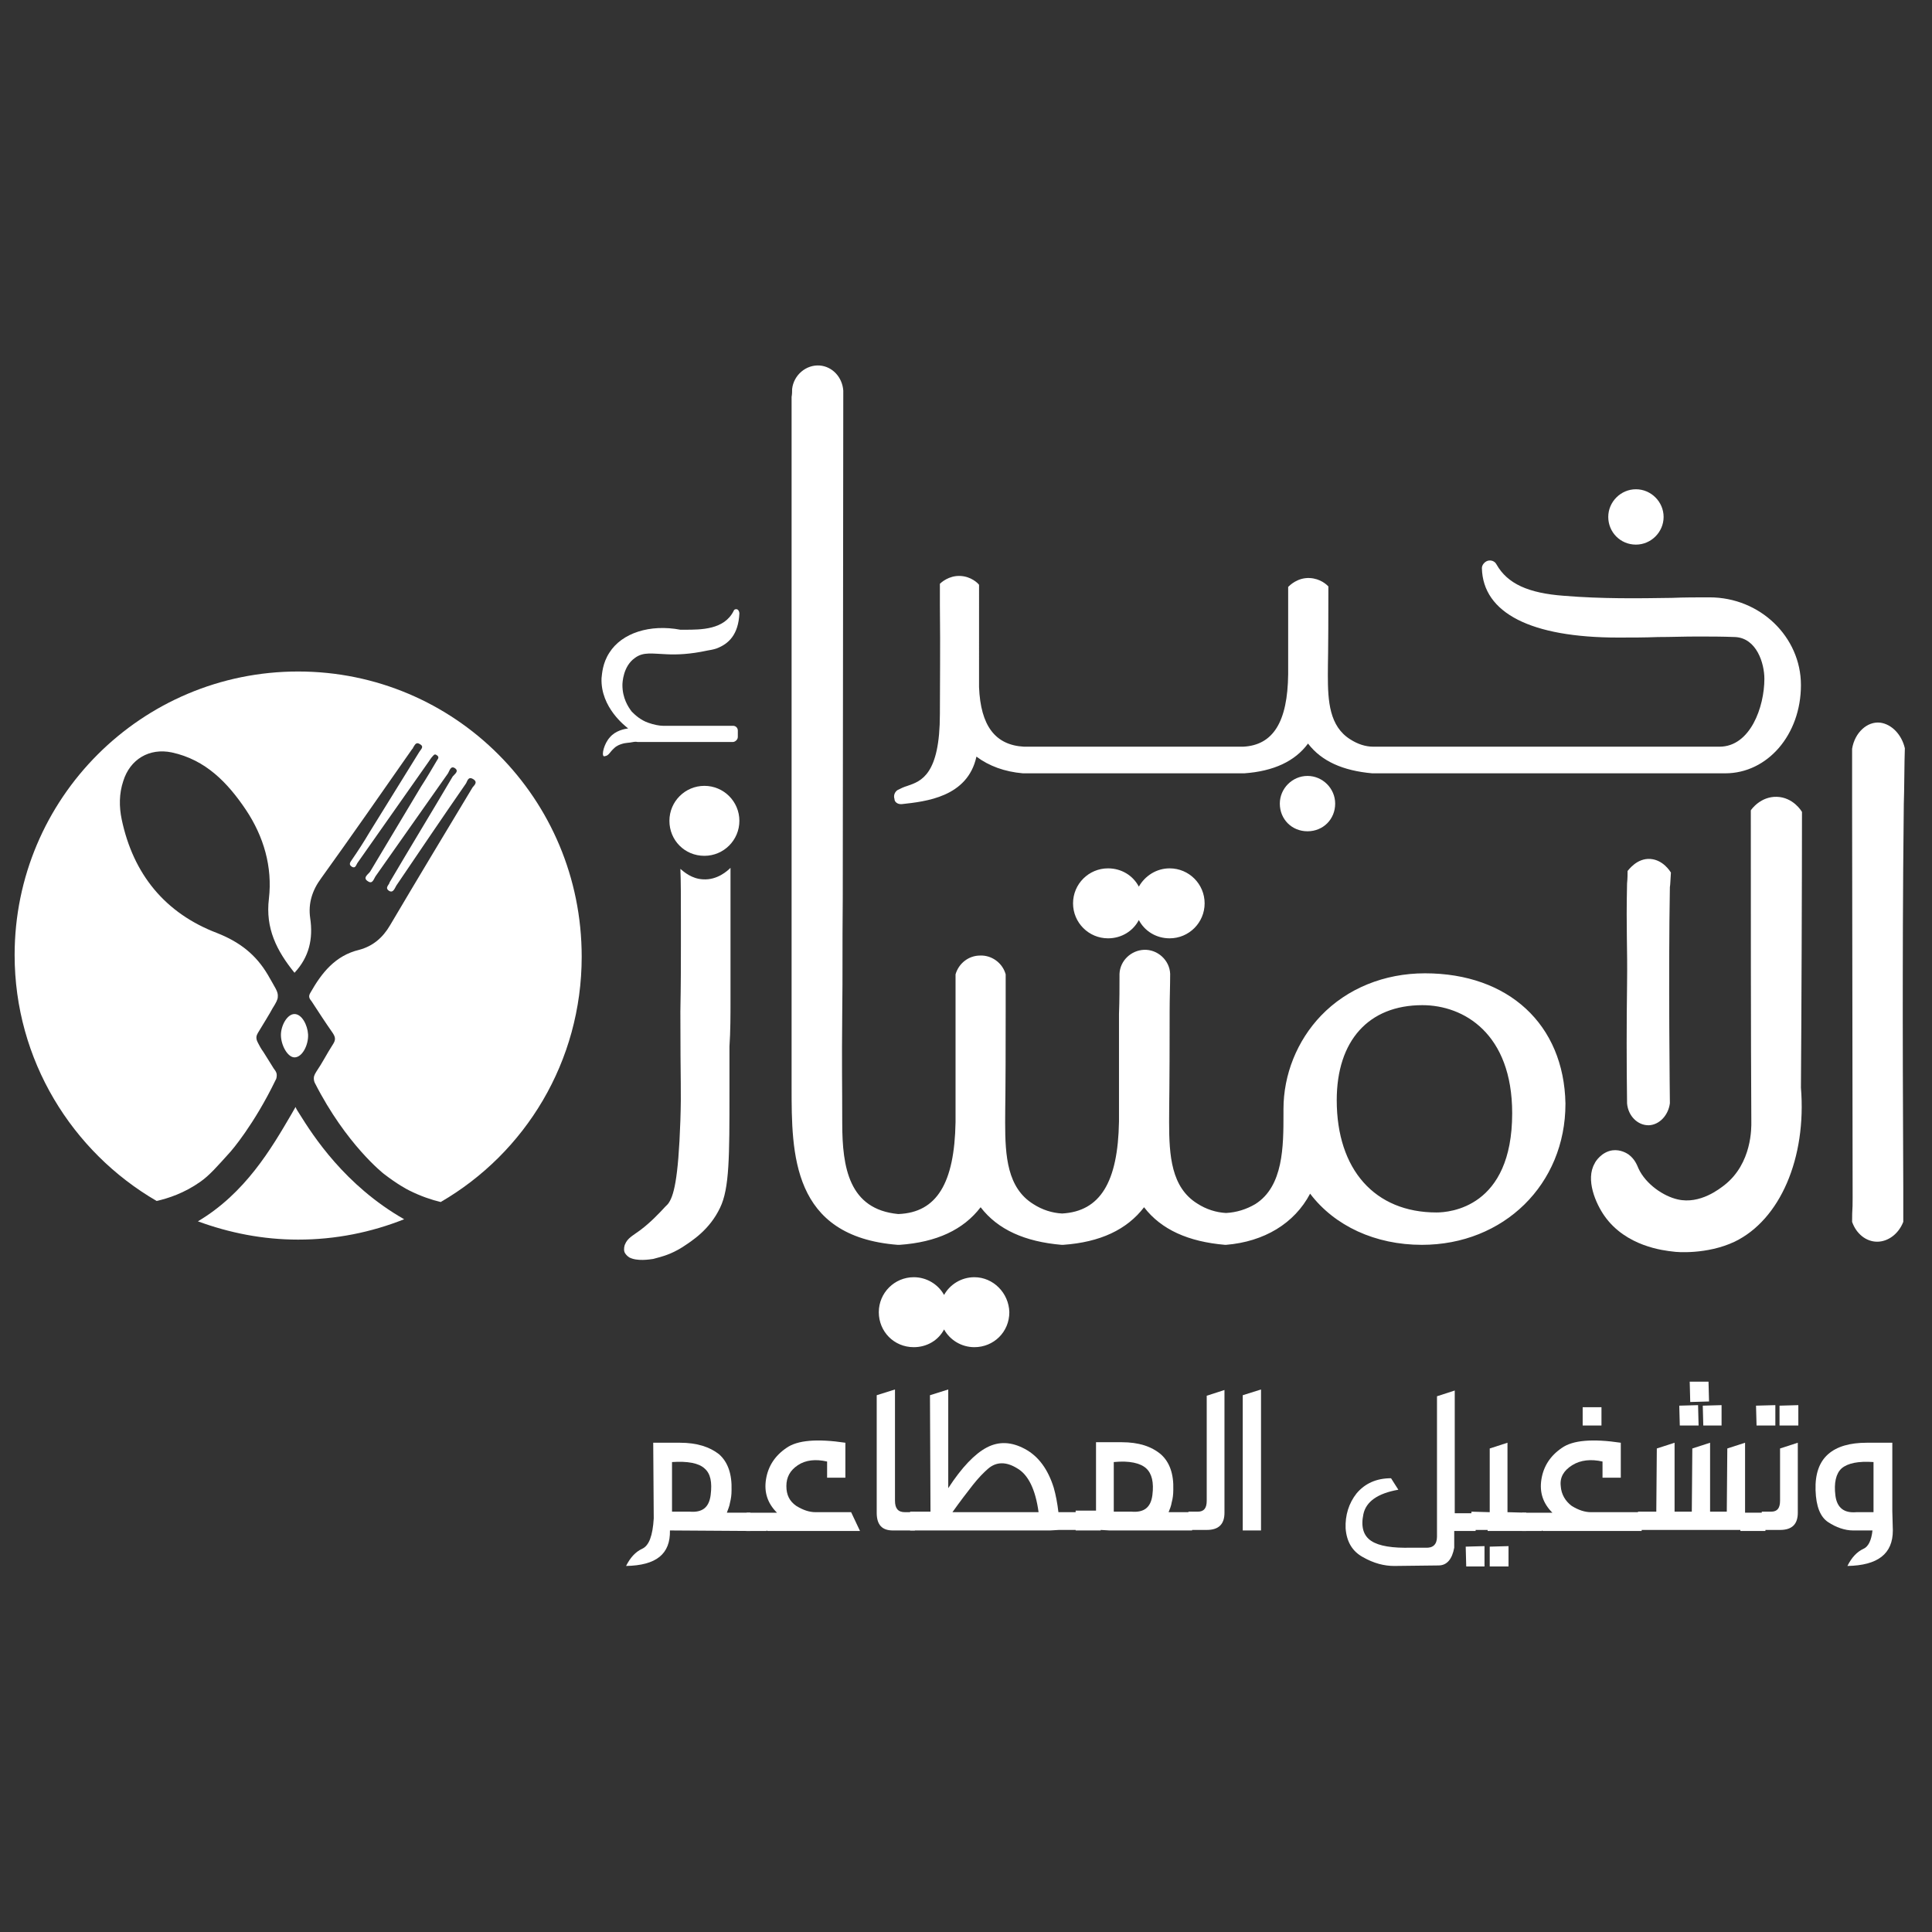
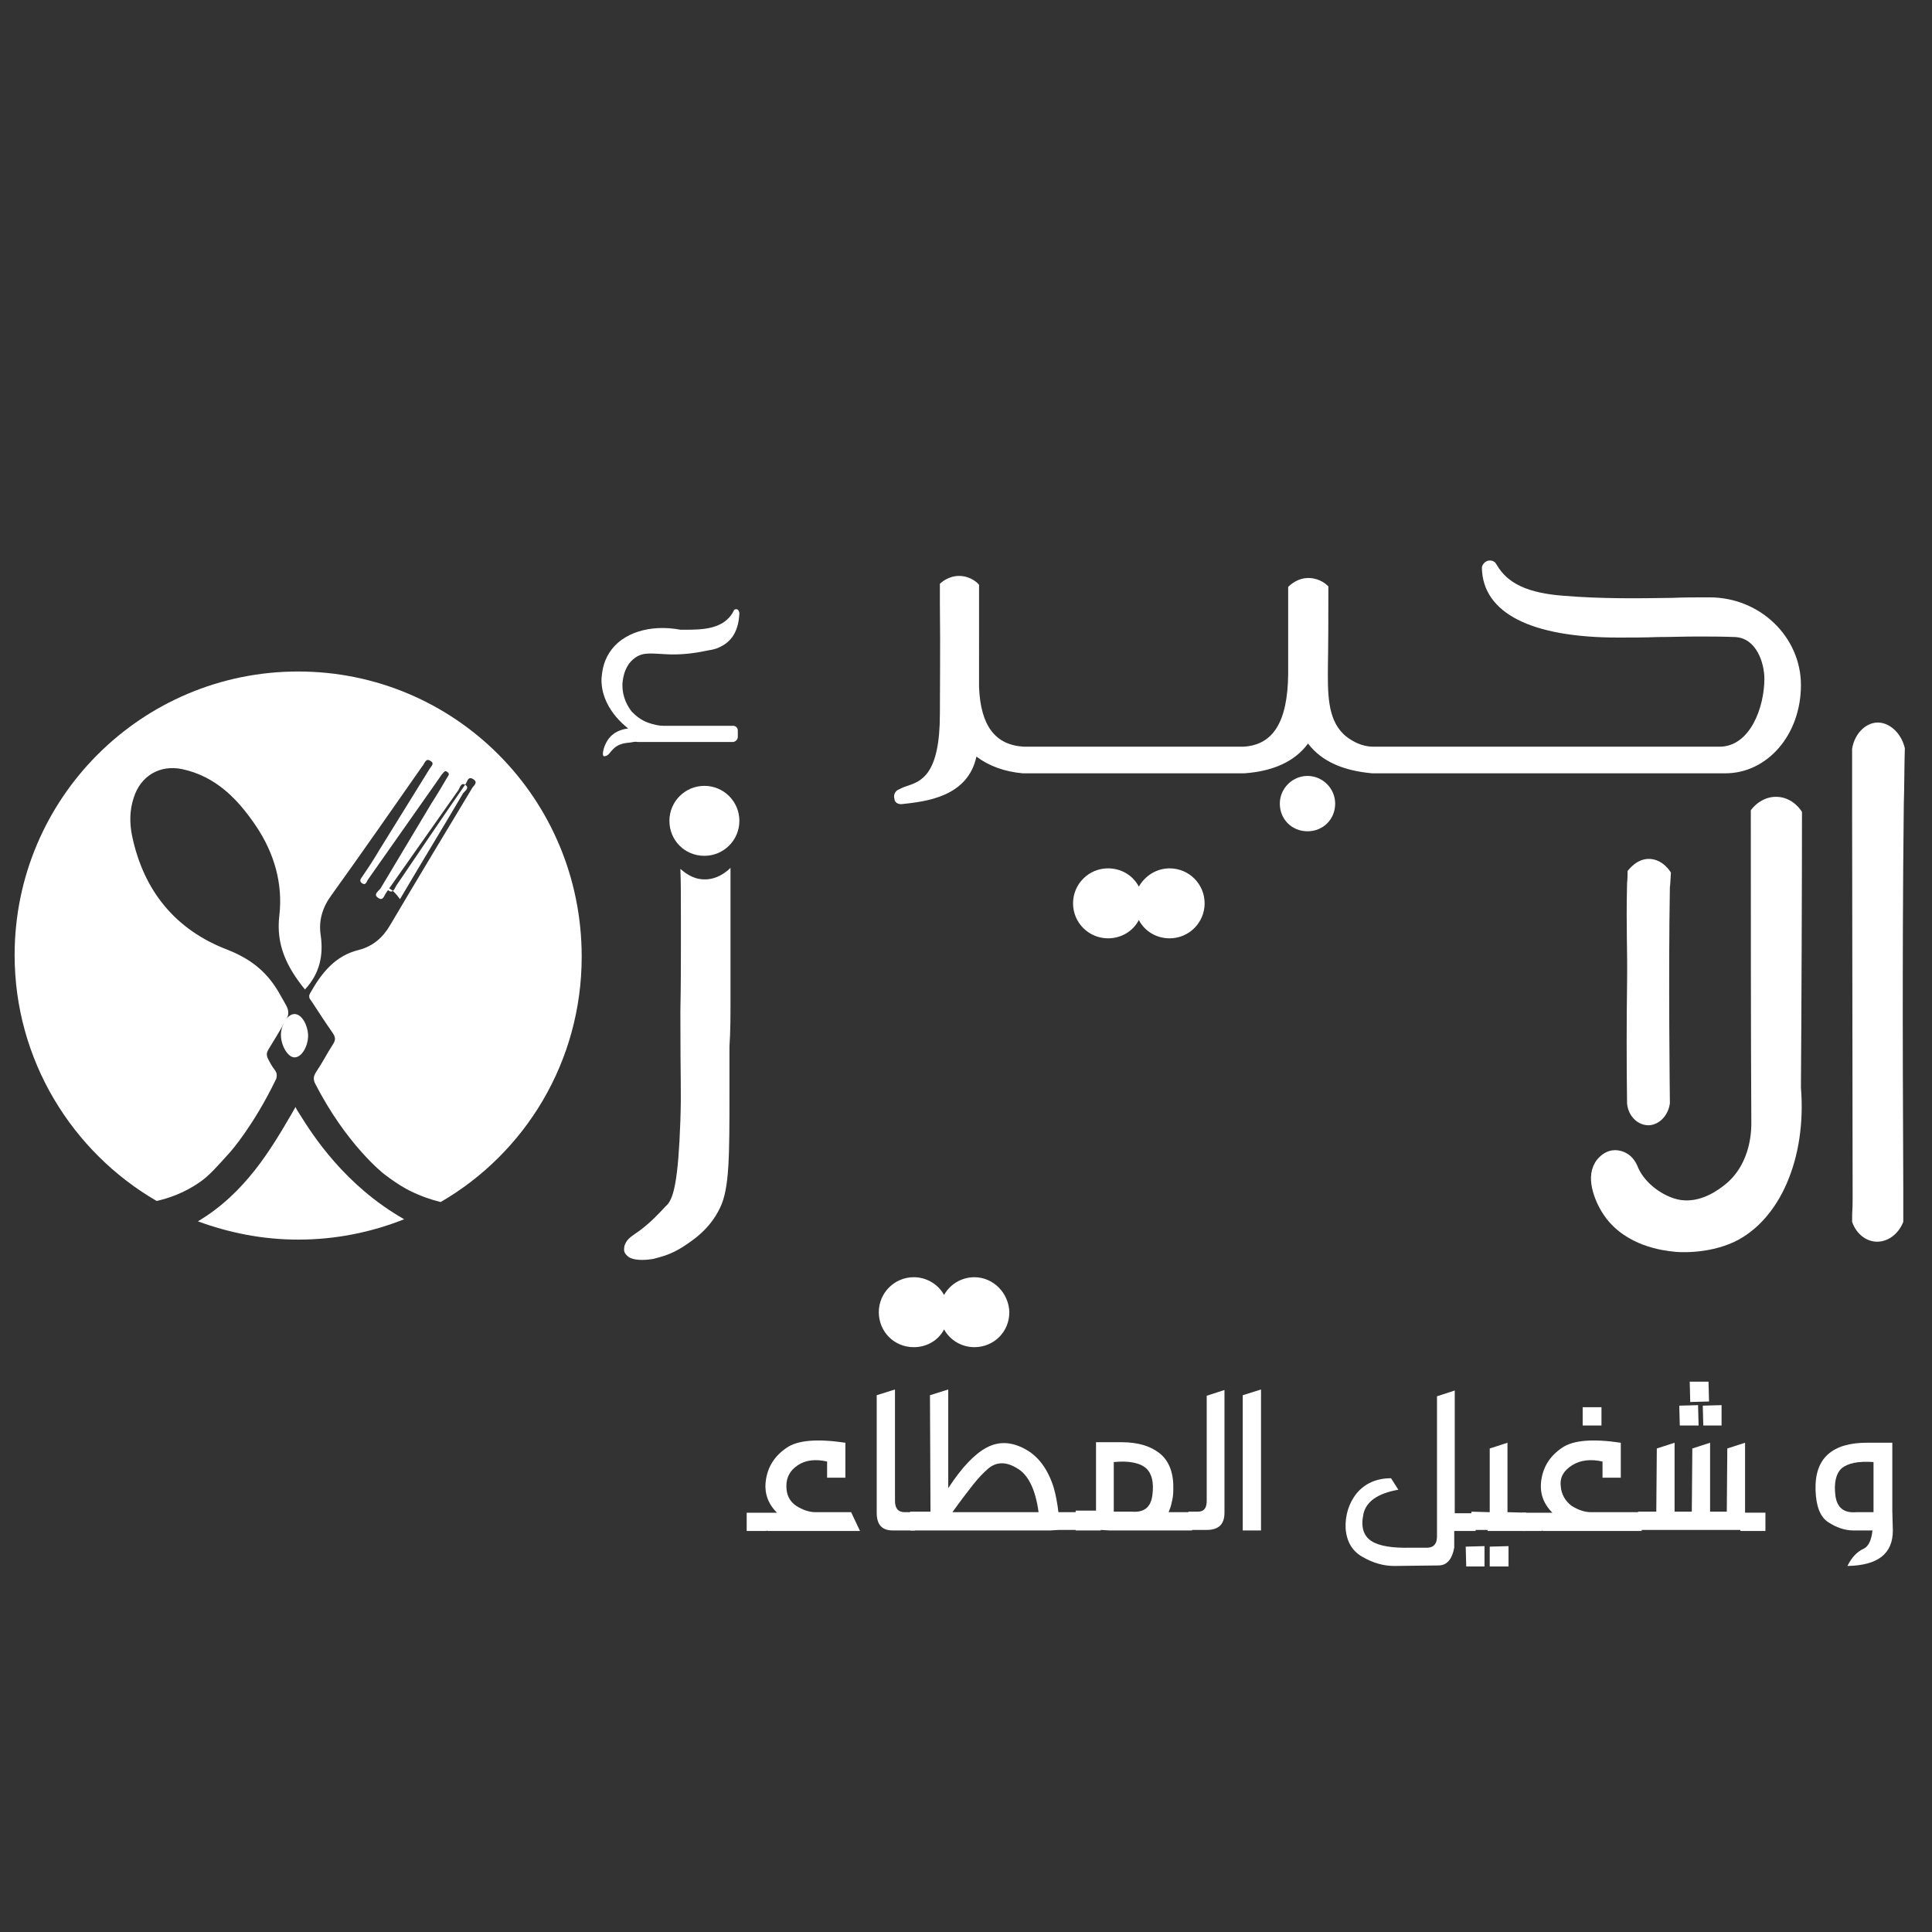
<svg xmlns="http://www.w3.org/2000/svg" version="1.1" id="Layer_1" x="0px" y="0px" viewBox="0 0 37 37" style="enable-background:new 0 0 37 37;" xml:space="preserve">
  <rect x="0" y="0" width="37" height="37" fill="#333333" stroke="none" />
  <style type="text/css">
	.st0{fill:#fff;}
</style>
  <g>
    <g>
      <path class="st0" d="M14.16,11.75c0-0.04-0.02-0.07-0.04-0.08c-0.03-0.01-0.06,0-0.07,0.03c-0.18,0.36-0.62,0.36-0.94,0.36    c-0.03,0-0.06,0-0.08,0c-0.58-0.11-1.12,0.06-1.36,0.44c-0.13,0.2-0.14,0.4-0.15,0.49c-0.02,0.56,0.46,0.92,0.51,0.96    c-0.07,0.01-0.24,0.04-0.35,0.17c-0.11,0.12-0.16,0.33-0.12,0.36c0.01,0.01,0.02,0,0.03,0c0.07-0.01,0.09-0.08,0.17-0.15    c0.05-0.05,0.11-0.07,0.14-0.08c0.09-0.03,0.14-0.02,0.23-0.04c0.01,0,0.04-0.01,0.08,0c0,0,0,0,0,0c0.01,0,0.76,0,1.82,0    c0.01,0,0.04,0,0.07-0.03c0.02-0.02,0.03-0.04,0.03-0.07v-0.12c0-0.05-0.04-0.09-0.09-0.09c-0.45,0-0.89,0-1.34,0    c-0.07,0-0.18-0.02-0.29-0.06c-0.14-0.05-0.24-0.14-0.31-0.21c-0.07-0.09-0.18-0.26-0.18-0.51c0-0.04,0.01-0.36,0.24-0.52    c0.16-0.12,0.33-0.08,0.61-0.07c0.19,0.01,0.45,0,0.77-0.07c0.06-0.01,0.12-0.02,0.18-0.04c0,0,0,0,0,0c0,0,0,0,0,0    C13.96,12.33,14.14,12.15,14.16,11.75" />
      <polygon class="st0" points="16.43,7.25 16.43,7.25 16.43,7.25   " />
      <path class="st0" d="M17.25,15.4c0.01,0,0.01,0,0.02,0c0.45-0.05,1.26-0.13,1.43-0.91c0.24,0.18,0.54,0.29,0.89,0.32    c0,0,0,0,0.01,0c0,0,0,0,0.01,0h2.1h2.1c0,0,0,0,0.01,0c0,0,0,0,0.01,0c0.56-0.04,0.97-0.23,1.22-0.57    c0.26,0.34,0.67,0.52,1.23,0.57c0,0,0.01,0,0.01,0h2.1h4.65c0.81,0,1.45-0.74,1.45-1.69c0-0.92-0.78-1.68-1.75-1.68    c-0.24,0-0.49,0-0.72,0.01c-0.66,0.01-1.34,0.02-2.07-0.04c-0.68-0.05-1.08-0.23-1.29-0.6c-0.03-0.06-0.1-0.09-0.17-0.07    c-0.06,0.02-0.11,0.08-0.11,0.14c0.02,0.86,0.94,1.33,2.61,1.33c0.25,0,0.51,0,0.76-0.01c0.25,0,0.5-0.01,0.75-0.01    c0.24,0,0.48,0,0.73,0.01c0.41,0.02,0.56,0.5,0.56,0.8c0,0.54-0.27,1.3-0.86,1.3h-4.53h-2.1c-0.15,0-0.3-0.05-0.44-0.14    c0,0,0,0,0,0c-0.4-0.25-0.43-0.73-0.43-1.23c0-0.33,0.01-0.28,0.01-1.69v-0.01c-0.03-0.03-0.15-0.15-0.36-0.16    c-0.23-0.01-0.38,0.14-0.41,0.17c0,0.56,0,1.12,0,1.67c-0.01,0.92-0.29,1.36-0.86,1.39h-2.1h-2.1c-0.55-0.03-0.83-0.4-0.86-1.14    V11.2c-0.02-0.03-0.15-0.16-0.36-0.17c-0.22-0.01-0.37,0.13-0.39,0.15c0,0.09,0,0.23,0,0.4c0.01,0.94,0,1.4,0,2.09    c0,1.17-0.36,1.29-0.62,1.38c-0.07,0.02-0.13,0.05-0.19,0.08c-0.06,0.04-0.08,0.11-0.06,0.17C17.13,15.36,17.19,15.4,17.25,15.4" />
      <path class="st0" d="M24.51,15.39c0,0.3,0.23,0.53,0.53,0.53c0.3,0,0.53-0.23,0.53-0.53c0-0.29-0.24-0.53-0.53-0.53    C24.75,14.86,24.51,15.1,24.51,15.39" />
-       <path class="st0" d="M31.33,10.43c0.29,0,0.53-0.24,0.53-0.53c0-0.29-0.24-0.53-0.53-0.53c-0.29,0-0.53,0.24-0.53,0.53    C30.8,10.19,31.03,10.43,31.33,10.43" />
      <path class="st0" d="M13.49,15.05c-0.37,0-0.67,0.3-0.67,0.67c0,0.37,0.29,0.67,0.67,0.67c0.37,0,0.67-0.3,0.67-0.67    C14.16,15.35,13.86,15.05,13.49,15.05" />
      <path class="st0" d="M13.99,19.15V17.6c0-0.33,0-0.65,0-0.98c-0.05,0.05-0.25,0.24-0.53,0.22c-0.21-0.01-0.36-0.14-0.43-0.2    c0.01,0.22,0.01,0.56,0.01,0.97c0,0.11,0,0.14,0,0.52c0,0.31,0,0.72-0.01,1.24c0,1.47,0.02,1.47,0,2.09    c-0.04,1.15-0.13,1.46-0.24,1.6c-0.01,0.01-0.02,0.02-0.05,0.05c-0.12,0.13-0.28,0.3-0.48,0.45c-0.15,0.11-0.24,0.15-0.29,0.27    c-0.01,0.02-0.03,0.09-0.01,0.15c0.01,0.02,0.03,0.06,0.09,0.1c0.15,0.08,0.39,0.04,0.46,0.03c0.19-0.05,0.34-0.09,0.55-0.22    c0.2-0.13,0.53-0.34,0.73-0.76c0.18-0.37,0.18-0.98,0.18-2.22c0-0.03,0-0.01,0-0.87C13.99,19.75,13.99,19.45,13.99,19.15" />
      <path class="st0" d="M18.66,24.46c-0.25,0-0.47,0.14-0.58,0.34c-0.11-0.2-0.33-0.34-0.58-0.34c-0.37,0-0.67,0.3-0.67,0.67    c0,0.37,0.29,0.67,0.67,0.67c0.25,0,0.47-0.13,0.58-0.34c0.11,0.2,0.33,0.34,0.58,0.34c0.37,0,0.67-0.29,0.67-0.67    C19.32,24.76,19.02,24.46,18.66,24.46" />
      <path class="st0" d="M21.81,16.98c-0.11-0.21-0.33-0.35-0.59-0.35c-0.37,0-0.67,0.3-0.67,0.67c0,0.37,0.3,0.67,0.67,0.67    c0.26,0,0.48-0.14,0.59-0.35c0.11,0.21,0.33,0.35,0.59,0.35c0.37,0,0.67-0.3,0.67-0.67c0-0.37-0.3-0.67-0.67-0.67    C22.15,16.63,21.93,16.77,21.81,16.98" />
-       <path class="st0" d="M27.29,18.64c-0.78,0-1.49,0.29-1.99,0.81c-0.46,0.48-0.72,1.13-0.72,1.79l0,0.09c0,0.62,0,1.39-0.54,1.73    c-0.17,0.1-0.36,0.16-0.56,0.17c-0.19-0.01-0.38-0.07-0.55-0.18c-0.5-0.31-0.54-0.92-0.54-1.56c0-0.42,0.01-0.5,0.01-2.13    c0,0,0-0.01,0-0.01c0-0.23,0.01-0.47,0.01-0.7c-0.01-0.26-0.24-0.47-0.5-0.46c-0.25,0.01-0.46,0.21-0.47,0.46    c0,0.26,0,0.51-0.01,0.77v2.06c-0.02,1.16-0.36,1.72-1.09,1.76c-0.19-0.01-0.38-0.07-0.55-0.18c0,0,0,0,0,0    c-0.5-0.31-0.54-0.92-0.54-1.56c0-0.42,0.01-0.36,0.01-2.13v-0.01c0-0.23,0-0.47,0-0.7c-0.06-0.22-0.27-0.37-0.49-0.36    c-0.22,0-0.41,0.15-0.47,0.36c0,0.26,0,0.51,0,0.77v2.06c-0.02,1.17-0.36,1.73-1.09,1.76c0,0-0.01,0-0.01,0    c-0.94-0.09-1.07-0.89-1.07-1.74c0-0.78-0.01-1.07,0-2.12c0.01-0.8,0-1.11,0.01-2.2c0-0.27,0.01-9.56,0.01-9.71    C16.13,7.22,15.94,7.02,15.7,7c-0.26-0.02-0.5,0.18-0.53,0.45c0,0.05,0,0.1-0.01,0.15c0,0.08,0,0.15,0,0.22v13    c0,1.27,0,2.86,2.03,3.02c0.01,0,0.01,0,0.02,0c0,0,0.01,0,0.01,0c0,0,0,0,0.01,0c0.71-0.05,1.22-0.29,1.55-0.72    c0.33,0.43,0.85,0.66,1.55,0.72c0,0,0.01,0,0.01,0c0,0,0.01,0,0.01,0c0,0,0,0,0.01,0c0.71-0.05,1.22-0.29,1.55-0.72    c0.33,0.43,0.85,0.66,1.55,0.72c0,0,0.01,0,0.01,0c0,0,0.01,0,0.01,0c0.73-0.06,1.31-0.41,1.61-0.98    c0.47,0.62,1.25,0.98,2.14,0.98c1.57,0,2.75-1.16,2.75-2.7c0,0,0,0,0-0.01C29.95,19.62,28.89,18.64,27.29,18.64 M27.51,23.22    c-1.18,0-1.91-0.82-1.91-2.15c0-1.14,0.61-1.82,1.64-1.82c0.79,0,1.72,0.54,1.72,2.07C28.96,23.13,27.76,23.22,27.51,23.22" />
      <path class="st0" d="M34.51,15.55c-0.01-0.02-0.17-0.28-0.48-0.29c-0.31-0.01-0.49,0.24-0.5,0.26c0,1.57,0,4.41,0.01,5.97    c0,0.09,0.02,0.79-0.52,1.21c-0.08,0.06-0.46,0.37-0.89,0.27c-0.27-0.06-0.61-0.29-0.75-0.59c-0.03-0.07-0.07-0.18-0.19-0.27    c-0.03-0.02-0.15-0.1-0.31-0.08c-0.21,0.03-0.33,0.22-0.34,0.25c-0.18,0.31,0.02,0.77,0.19,1.01c0.41,0.58,1.13,0.66,1.32,0.68    c0.05,0.01,0.64,0.06,1.17-0.19c0.87-0.42,1.38-1.6,1.27-2.95C34.5,19.49,34.51,16.88,34.51,15.55" />
      <path class="st0" d="M32,16.71c-0.02-0.03-0.15-0.24-0.39-0.26c-0.26-0.02-0.42,0.21-0.44,0.23c0,0.06,0,0.14-0.01,0.24    c-0.02,0.93,0.01,1.17,0,1.94c-0.01,0.74-0.01,1.5,0,2.25c0,0.01,0,0.01,0,0.02c0.02,0.24,0.2,0.42,0.41,0.42c0,0,0.01,0,0.01,0    c0.2-0.01,0.37-0.19,0.4-0.42c0-0.01,0-0.02,0-0.02c0-0.02-0.03-2.44,0-4.12C31.99,16.94,31.99,16.84,32,16.71" />
      <path class="st0" d="M36.01,13.84c-0.25-0.03-0.49,0.19-0.54,0.5c0,0.25,0,0.81,0,1.06l0.01,7.54c0,0.3-0.01,0.16-0.01,0.46    c0.08,0.23,0.27,0.38,0.48,0.38c0.21,0,0.41-0.15,0.5-0.38c0-0.03,0-0.07,0-0.13c0-0.12,0-0.15,0-0.51c0-0.53-0.01-1.95-0.01-3.23    c0-1.01,0-2.4,0.02-4.13c0.01-0.25,0.01-0.82,0.02-1.07C36.42,14.07,36.23,13.87,36.01,13.84" />
      <polygon class="st0" points="36.73,14.46 36.72,14.46 36.73,14.46   " />
      <path class="st0" d="M5.74,21.34c-0.04-0.06-0.07-0.11-0.08-0.14c-0.01,0.02-0.04,0.07-0.08,0.14c-0.38,0.65-0.88,1.51-1.79,2.05    c0.6,0.22,1.24,0.35,1.92,0.35c0.72,0,1.4-0.14,2.03-0.39C6.6,22.7,5.99,21.74,5.74,21.34" />
      <path class="st0" d="M5.9,19.81c-0.01-0.18-0.12-0.39-0.26-0.39c-0.14,0-0.26,0.22-0.26,0.4c0,0.2,0.13,0.43,0.26,0.43    C5.79,20.25,5.91,20.01,5.9,19.81" />
-       <path class="st0" d="M5.71,12.86c-3,0-5.43,2.43-5.43,5.43c0,2.01,1.1,3.77,2.72,4.71c0.22-0.05,0.53-0.15,0.84-0.37    c0.17-0.12,0.31-0.28,0.58-0.58c0,0,0.44-0.5,0.86-1.37c0.01-0.01,0.02-0.05,0.02-0.09c0-0.06-0.04-0.1-0.06-0.13    c-0.11-0.18-0.17-0.27-0.2-0.32c0,0-0.04-0.05-0.09-0.15c-0.02-0.04-0.04-0.07-0.04-0.12c0-0.04,0.02-0.07,0.03-0.09    c0.06-0.1,0.24-0.39,0.28-0.47c0.07-0.11,0.1-0.17,0.1-0.22c0.01-0.1-0.05-0.17-0.19-0.42c-0.23-0.39-0.54-0.63-0.97-0.8    c-1-0.38-1.61-1.13-1.83-2.18c-0.05-0.24-0.05-0.49,0.03-0.73c0.13-0.42,0.5-0.64,0.93-0.55c0.65,0.14,1.07,0.58,1.42,1.1    c0.34,0.51,0.51,1.09,0.44,1.7c-0.07,0.57,0.15,1,0.49,1.42c0.28-0.3,0.36-0.65,0.3-1.05c-0.04-0.28,0.04-0.53,0.21-0.76    c0.59-0.82,1.16-1.64,1.74-2.47c0.01-0.01,0.02-0.02,0.02-0.03c0.03-0.04,0.05-0.12,0.13-0.07c0.09,0.05,0.02,0.1-0.01,0.15    c-0.32,0.52-0.64,1.03-0.96,1.55c-0.1,0.17-0.21,0.34-0.32,0.5c-0.03,0.05-0.09,0.1-0.01,0.15c0.07,0.04,0.08-0.04,0.11-0.08    c0.45-0.64,0.9-1.28,1.35-1.92c0.03-0.04,0.05-0.08,0.08-0.11c0.02-0.02,0.04-0.06,0.08-0.03c0.05,0.03,0.04,0.06,0.01,0.1    c-0.1,0.17-0.2,0.34-0.31,0.51c-0.32,0.54-0.65,1.08-0.97,1.62c-0.03,0.05-0.16,0.12-0.04,0.19c0.09,0.06,0.11-0.06,0.15-0.11    c0.46-0.65,0.92-1.31,1.38-1.96c0.03-0.05,0.05-0.15,0.13-0.1c0.09,0.06-0.01,0.12-0.04,0.16c-0.4,0.68-0.81,1.35-1.21,2.03    C7.46,16.94,7.36,17,7.45,17.06c0.08,0.05,0.11-0.05,0.14-0.1c0.44-0.65,0.88-1.3,1.33-1.95c0.03-0.04,0.04-0.15,0.14-0.09    c0.1,0.06,0.02,0.12-0.01,0.16c-0.53,0.88-1.06,1.76-1.58,2.64c-0.14,0.24-0.33,0.4-0.59,0.47c-0.46,0.11-0.72,0.44-0.94,0.83    c-0.04,0.07-0.01,0.11,0.03,0.16c0.13,0.2,0.26,0.4,0.4,0.6c0.06,0.09,0.06,0.14,0,0.23c-0.11,0.17-0.2,0.35-0.31,0.51    c-0.01,0.02-0.05,0.07-0.05,0.13c0,0.04,0.01,0.07,0.02,0.09c0.6,1.18,1.32,1.74,1.32,1.74c0.26,0.2,0.43,0.29,0.49,0.32    c0.22,0.11,0.43,0.18,0.6,0.22c1.62-0.94,2.7-2.69,2.7-4.7C11.14,15.29,8.71,12.86,5.71,12.86" />
+       <path class="st0" d="M5.71,12.86c-3,0-5.43,2.43-5.43,5.43c0,2.01,1.1,3.77,2.72,4.71c0.22-0.05,0.53-0.15,0.84-0.37    c0.17-0.12,0.31-0.28,0.58-0.58c0,0,0.44-0.5,0.86-1.37c0.01-0.01,0.02-0.05,0.02-0.09c0-0.06-0.04-0.1-0.06-0.13    c0,0-0.04-0.05-0.09-0.15c-0.02-0.04-0.04-0.07-0.04-0.12c0-0.04,0.02-0.07,0.03-0.09    c0.06-0.1,0.24-0.39,0.28-0.47c0.07-0.11,0.1-0.17,0.1-0.22c0.01-0.1-0.05-0.17-0.19-0.42c-0.23-0.39-0.54-0.63-0.97-0.8    c-1-0.38-1.61-1.13-1.83-2.18c-0.05-0.24-0.05-0.49,0.03-0.73c0.13-0.42,0.5-0.64,0.93-0.55c0.65,0.14,1.07,0.58,1.42,1.1    c0.34,0.51,0.51,1.09,0.44,1.7c-0.07,0.57,0.15,1,0.49,1.42c0.28-0.3,0.36-0.65,0.3-1.05c-0.04-0.28,0.04-0.53,0.21-0.76    c0.59-0.82,1.16-1.64,1.74-2.47c0.01-0.01,0.02-0.02,0.02-0.03c0.03-0.04,0.05-0.12,0.13-0.07c0.09,0.05,0.02,0.1-0.01,0.15    c-0.32,0.52-0.64,1.03-0.96,1.55c-0.1,0.17-0.21,0.34-0.32,0.5c-0.03,0.05-0.09,0.1-0.01,0.15c0.07,0.04,0.08-0.04,0.11-0.08    c0.45-0.64,0.9-1.28,1.35-1.92c0.03-0.04,0.05-0.08,0.08-0.11c0.02-0.02,0.04-0.06,0.08-0.03c0.05,0.03,0.04,0.06,0.01,0.1    c-0.1,0.17-0.2,0.34-0.31,0.51c-0.32,0.54-0.65,1.08-0.97,1.62c-0.03,0.05-0.16,0.12-0.04,0.19c0.09,0.06,0.11-0.06,0.15-0.11    c0.46-0.65,0.92-1.31,1.38-1.96c0.03-0.05,0.05-0.15,0.13-0.1c0.09,0.06-0.01,0.12-0.04,0.16c-0.4,0.68-0.81,1.35-1.21,2.03    C7.46,16.94,7.36,17,7.45,17.06c0.08,0.05,0.11-0.05,0.14-0.1c0.44-0.65,0.88-1.3,1.33-1.95c0.03-0.04,0.04-0.15,0.14-0.09    c0.1,0.06,0.02,0.12-0.01,0.16c-0.53,0.88-1.06,1.76-1.58,2.64c-0.14,0.24-0.33,0.4-0.59,0.47c-0.46,0.11-0.72,0.44-0.94,0.83    c-0.04,0.07-0.01,0.11,0.03,0.16c0.13,0.2,0.26,0.4,0.4,0.6c0.06,0.09,0.06,0.14,0,0.23c-0.11,0.17-0.2,0.35-0.31,0.51    c-0.01,0.02-0.05,0.07-0.05,0.13c0,0.04,0.01,0.07,0.02,0.09c0.6,1.18,1.32,1.74,1.32,1.74c0.26,0.2,0.43,0.29,0.49,0.32    c0.22,0.11,0.43,0.18,0.6,0.22c1.62-0.94,2.7-2.69,2.7-4.7C11.14,15.29,8.71,12.86,5.71,12.86" />
    </g>
    <g>
-       <path class="st0" d="M13.02,27.63c0.33,0,0.57,0.08,0.75,0.22c0.17,0.15,0.25,0.38,0.24,0.69c0,0.09-0.01,0.16-0.03,0.24    c-0.01,0.07-0.04,0.13-0.06,0.19h0.45v0.35l-1.54-0.01c0.01,0.45-0.26,0.67-0.84,0.68c0.08-0.16,0.18-0.27,0.31-0.33    c0.13-0.06,0.2-0.25,0.22-0.58l-0.01-1.45H13.02z M13.21,28.95c0.24,0.02,0.37-0.08,0.4-0.32c0.03-0.24,0-0.41-0.12-0.51    c-0.11-0.1-0.32-0.14-0.62-0.12v0.95H13.21z" />
      <path class="st0" d="M15.84,27.99c-0.22-0.05-0.41-0.03-0.56,0.07c-0.15,0.1-0.22,0.23-0.22,0.4s0.06,0.29,0.19,0.38    c0.13,0.08,0.25,0.12,0.37,0.12h0.68l0.17,0.36H14.7l-0.02-0.01v0.01H14.3v-0.35h0.58c-0.18-0.18-0.25-0.39-0.21-0.64    c0.04-0.25,0.17-0.45,0.39-0.6c0.21-0.15,0.59-0.18,1.13-0.1v0.67h-0.35V27.99z" />
      <path class="st0" d="M16.79,26.72l0.35-0.11v2.13c0,0.15,0.06,0.22,0.19,0.22h0.19v0.35h-0.42c-0.21,0-0.31-0.11-0.31-0.34V26.72z    " />
      <path class="st0" d="M20.28,29.3l-0.17,0.01h-2.68v-0.36h0.39l-0.01-2.23l0.35-0.11v1.89c0.26-0.4,0.51-0.66,0.74-0.78    c0.23-0.12,0.47-0.11,0.73,0.03c0.26,0.14,0.44,0.39,0.55,0.74c0.04,0.14,0.07,0.3,0.09,0.47h0.38v0.34H20.28z M19.89,28.96    c-0.06-0.44-0.2-0.72-0.41-0.84c-0.21-0.13-0.4-0.13-0.56,0.01c-0.08,0.07-0.18,0.17-0.29,0.31c-0.11,0.14-0.24,0.31-0.39,0.52    L19.89,28.96z" />
      <path class="st0" d="M21.25,29.31L21.25,29.31l-0.17-0.01v0.01H20.6v-0.38h0.39v-1.31h0.49c0.33,0,0.57,0.08,0.75,0.23    c0.17,0.15,0.25,0.38,0.24,0.68c0,0.09-0.01,0.17-0.03,0.24c-0.01,0.07-0.04,0.14-0.06,0.19h0.45v0.35H21.25z M21.67,28.95    c0.24,0.02,0.37-0.08,0.4-0.32c0.03-0.24-0.01-0.41-0.12-0.51c-0.11-0.1-0.32-0.15-0.62-0.12v0.95H21.67z" />
      <path class="st0" d="M23.11,26.73l0.34-0.11v2.35c0,0.22-0.11,0.33-0.34,0.33h-0.35v-0.35h0.18c0.12,0,0.17-0.07,0.17-0.21V26.73z    " />
      <path class="st0" d="M23.8,26.72l0.35-0.11v2.7H23.8V26.72z" />
      <path class="st0" d="M27.85,29.3v0.34c-0.04,0.22-0.14,0.34-0.3,0.34l-0.85,0.01c-0.19,0-0.39-0.05-0.6-0.17    c-0.2-0.11-0.31-0.29-0.33-0.55c-0.01-0.25,0.06-0.48,0.21-0.67c0.16-0.19,0.38-0.29,0.66-0.29l0.14,0.22    c-0.4,0.07-0.62,0.23-0.67,0.47c-0.05,0.24,0,0.41,0.15,0.51c0.15,0.1,0.41,0.14,0.77,0.13h0.27c0.14,0.01,0.22-0.06,0.22-0.21    v-2.69l0.34-0.11v2.35h0.4v0.34H27.85z" />
      <path class="st0" d="M28.08,30l-0.01-0.38l0.36-0.01V30H28.08z M28.49,29.3h-0.31v-0.35l0.35,0.01v-1.22l0.34-0.11v1.33l0.36,0.01    v0.35h-0.74V29.3z M28.53,30v-0.38l0.36-0.01V30H28.53z" />
      <path class="st0" d="M30.69,27.99c-0.22-0.05-0.42-0.03-0.58,0.07c-0.16,0.1-0.24,0.23-0.22,0.4c0.01,0.16,0.09,0.29,0.21,0.38    c0.13,0.08,0.25,0.12,0.37,0.12h0.97v0.36h-1.89l-0.02-0.01v0.01h-0.38v-0.35h0.58c-0.18-0.18-0.25-0.39-0.21-0.64    c0.04-0.25,0.17-0.45,0.39-0.6c0.21-0.15,0.59-0.18,1.13-0.1v0.67h-0.35V27.99z M30.31,27.3v-0.35h0.36v0.35H30.31z" />
      <path class="st0" d="M33.32,29.3h-1.95v-0.35h0.35l0.01-1.21l0.34-0.11v1.32h0.33l0.01-1.21l0.34-0.11v1.32h0.32l0.01-1.21    l0.34-0.11v1.34h0.39v0.35h-0.48V29.3z M32.17,27.3l-0.01-0.38l0.36-0.01l0.01,0.39H32.17z M32.37,26.85l-0.01-0.39h0.36    l0.01,0.38L32.37,26.85z M32.62,27.3l-0.01-0.38l0.36-0.01v0.39H32.62z" />
-       <path class="st0" d="M33.64,27.3l-0.01-0.38L34,26.91v0.39H33.64z M34.09,27.74l0.34-0.11v1.34c0,0.22-0.11,0.33-0.34,0.33h-0.35    v-0.35h0.18c0.12,0,0.17-0.07,0.17-0.21V27.74z M34.08,27.3v-0.38l0.36-0.01v0.39H34.08z" />
      <path class="st0" d="M35.49,29.31c-0.16,0-0.33-0.06-0.48-0.16c-0.15-0.1-0.23-0.3-0.24-0.61c-0.01-0.31,0.07-0.54,0.24-0.69    c0.17-0.15,0.42-0.22,0.74-0.22h0.49v1.31l0.01,0.37c0,0.45-0.29,0.67-0.87,0.68c0.08-0.16,0.18-0.27,0.31-0.33    c0.09-0.04,0.15-0.16,0.17-0.35L35.49,29.31z M35.88,28.95V28c-0.29-0.02-0.49,0.02-0.61,0.12c-0.11,0.1-0.15,0.28-0.12,0.52    c0.03,0.24,0.17,0.34,0.4,0.32H35.88z" />
    </g>
  </g>
</svg>